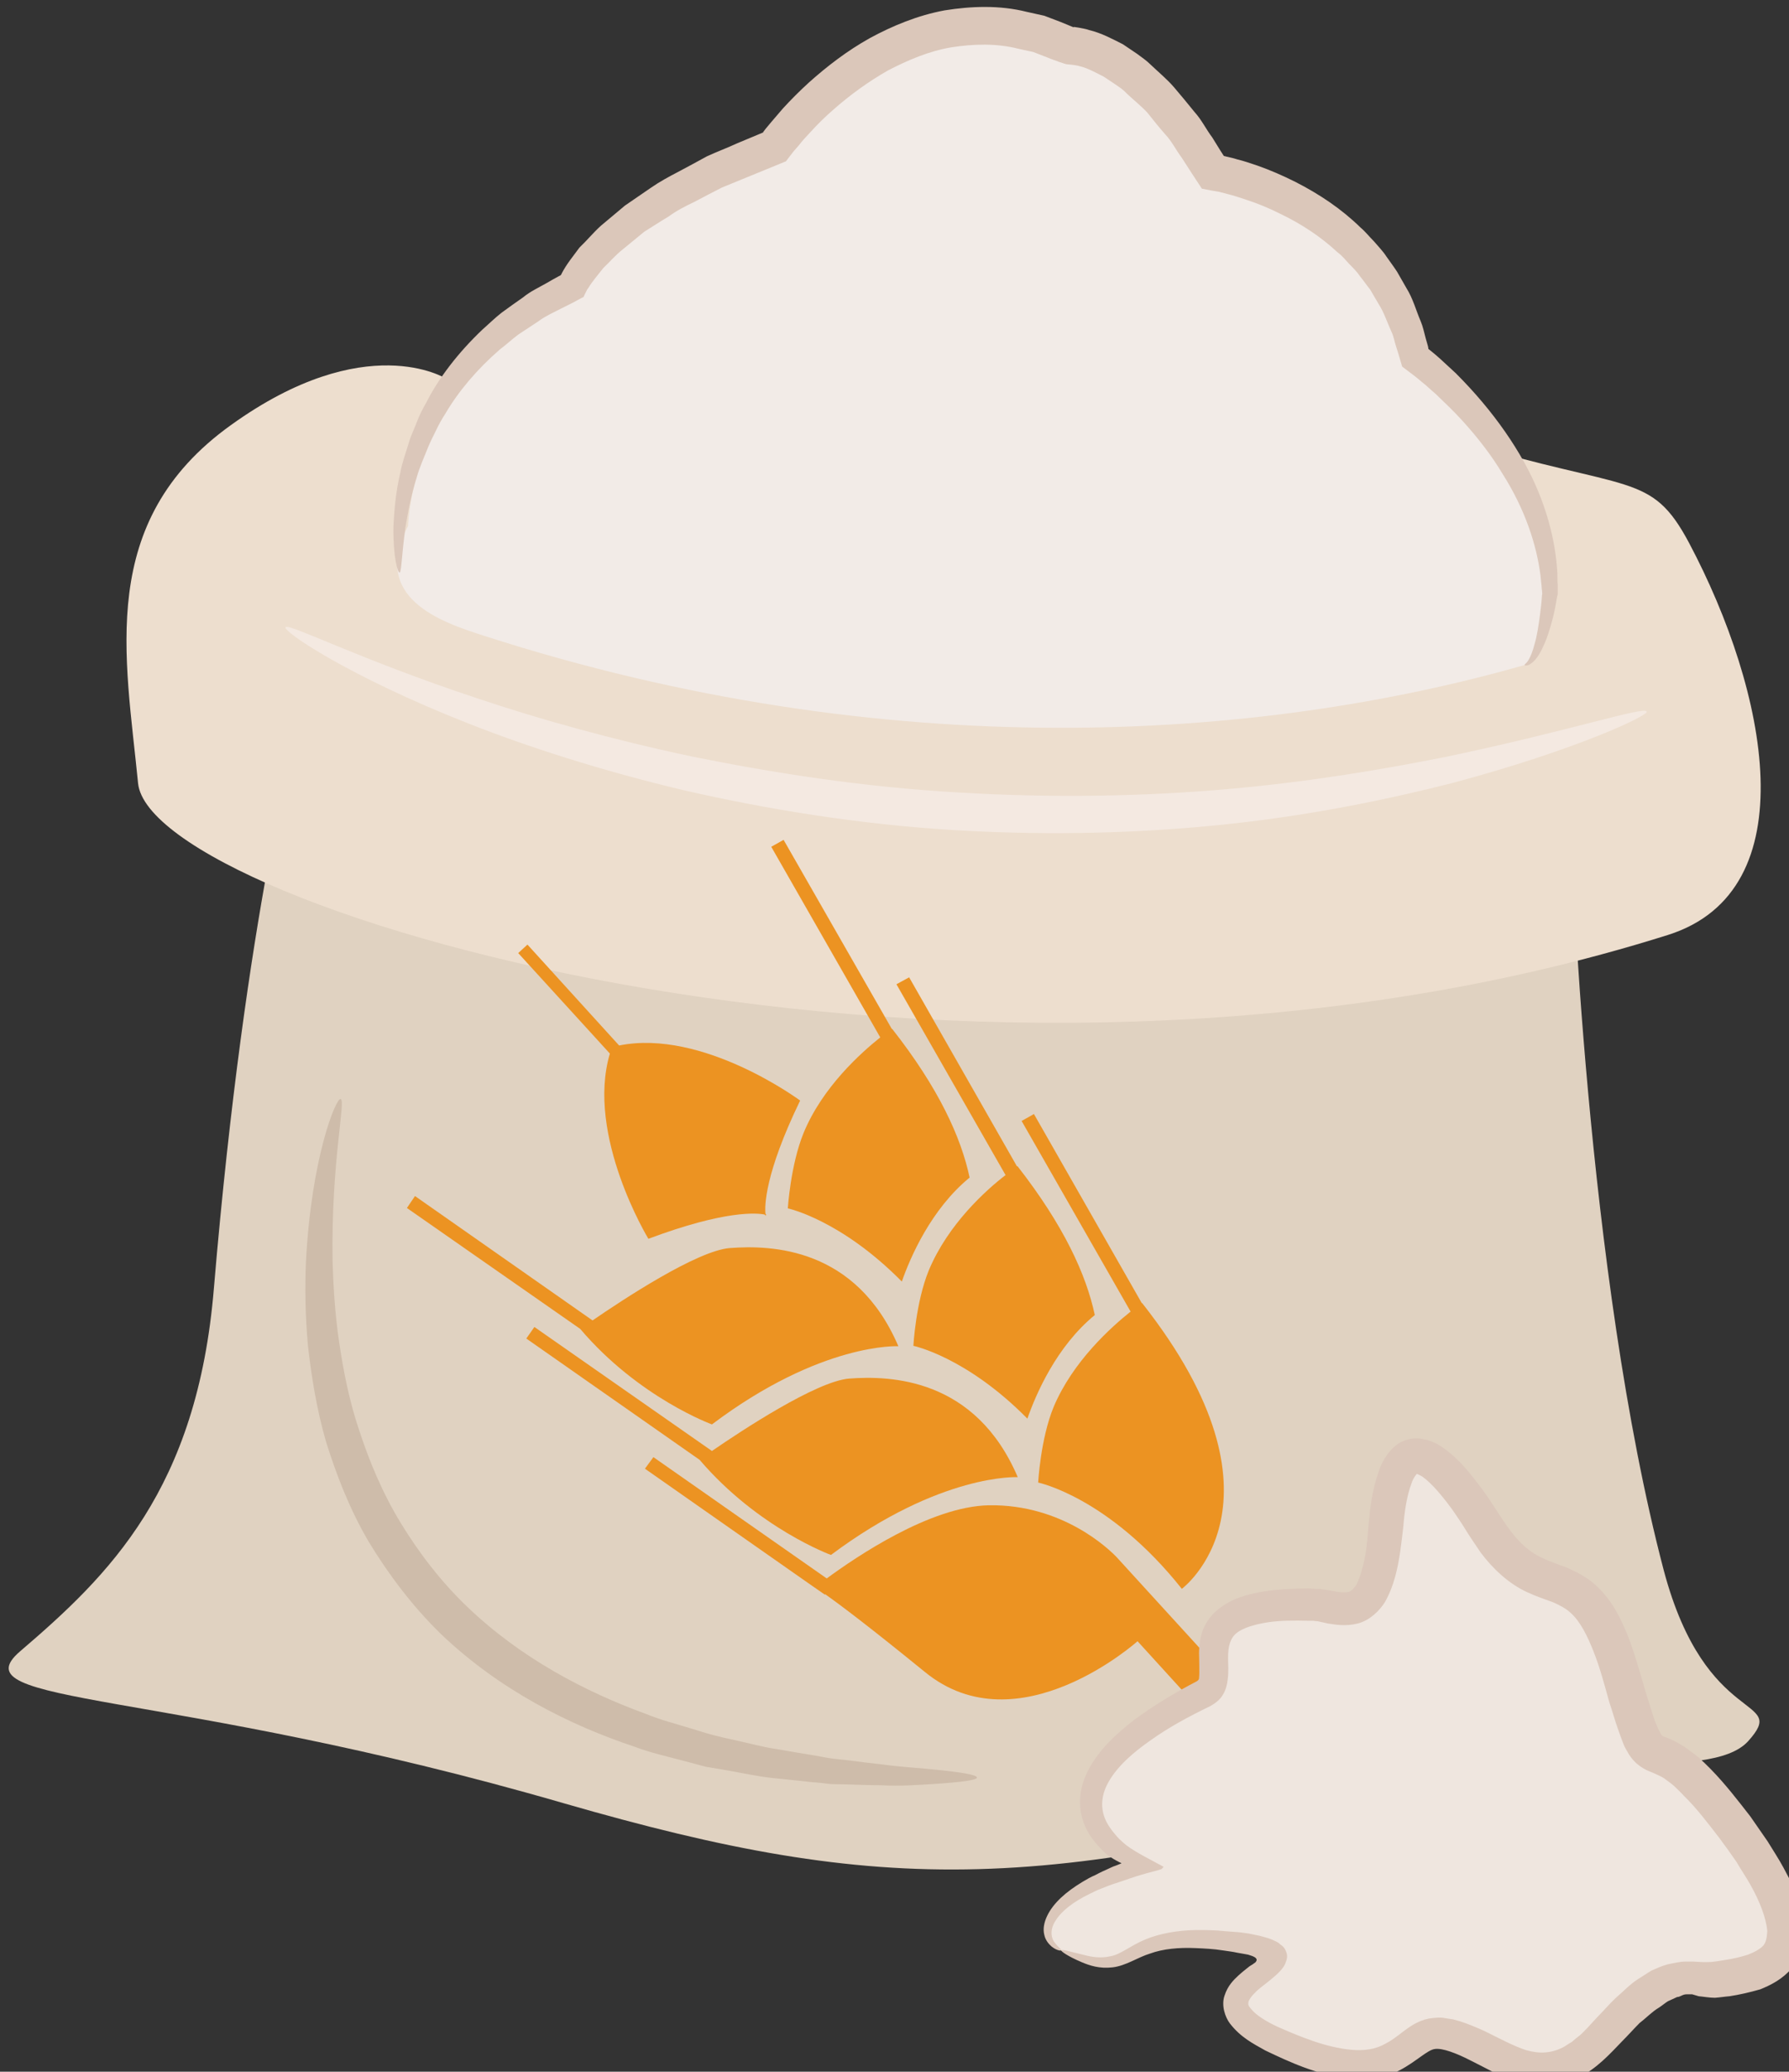
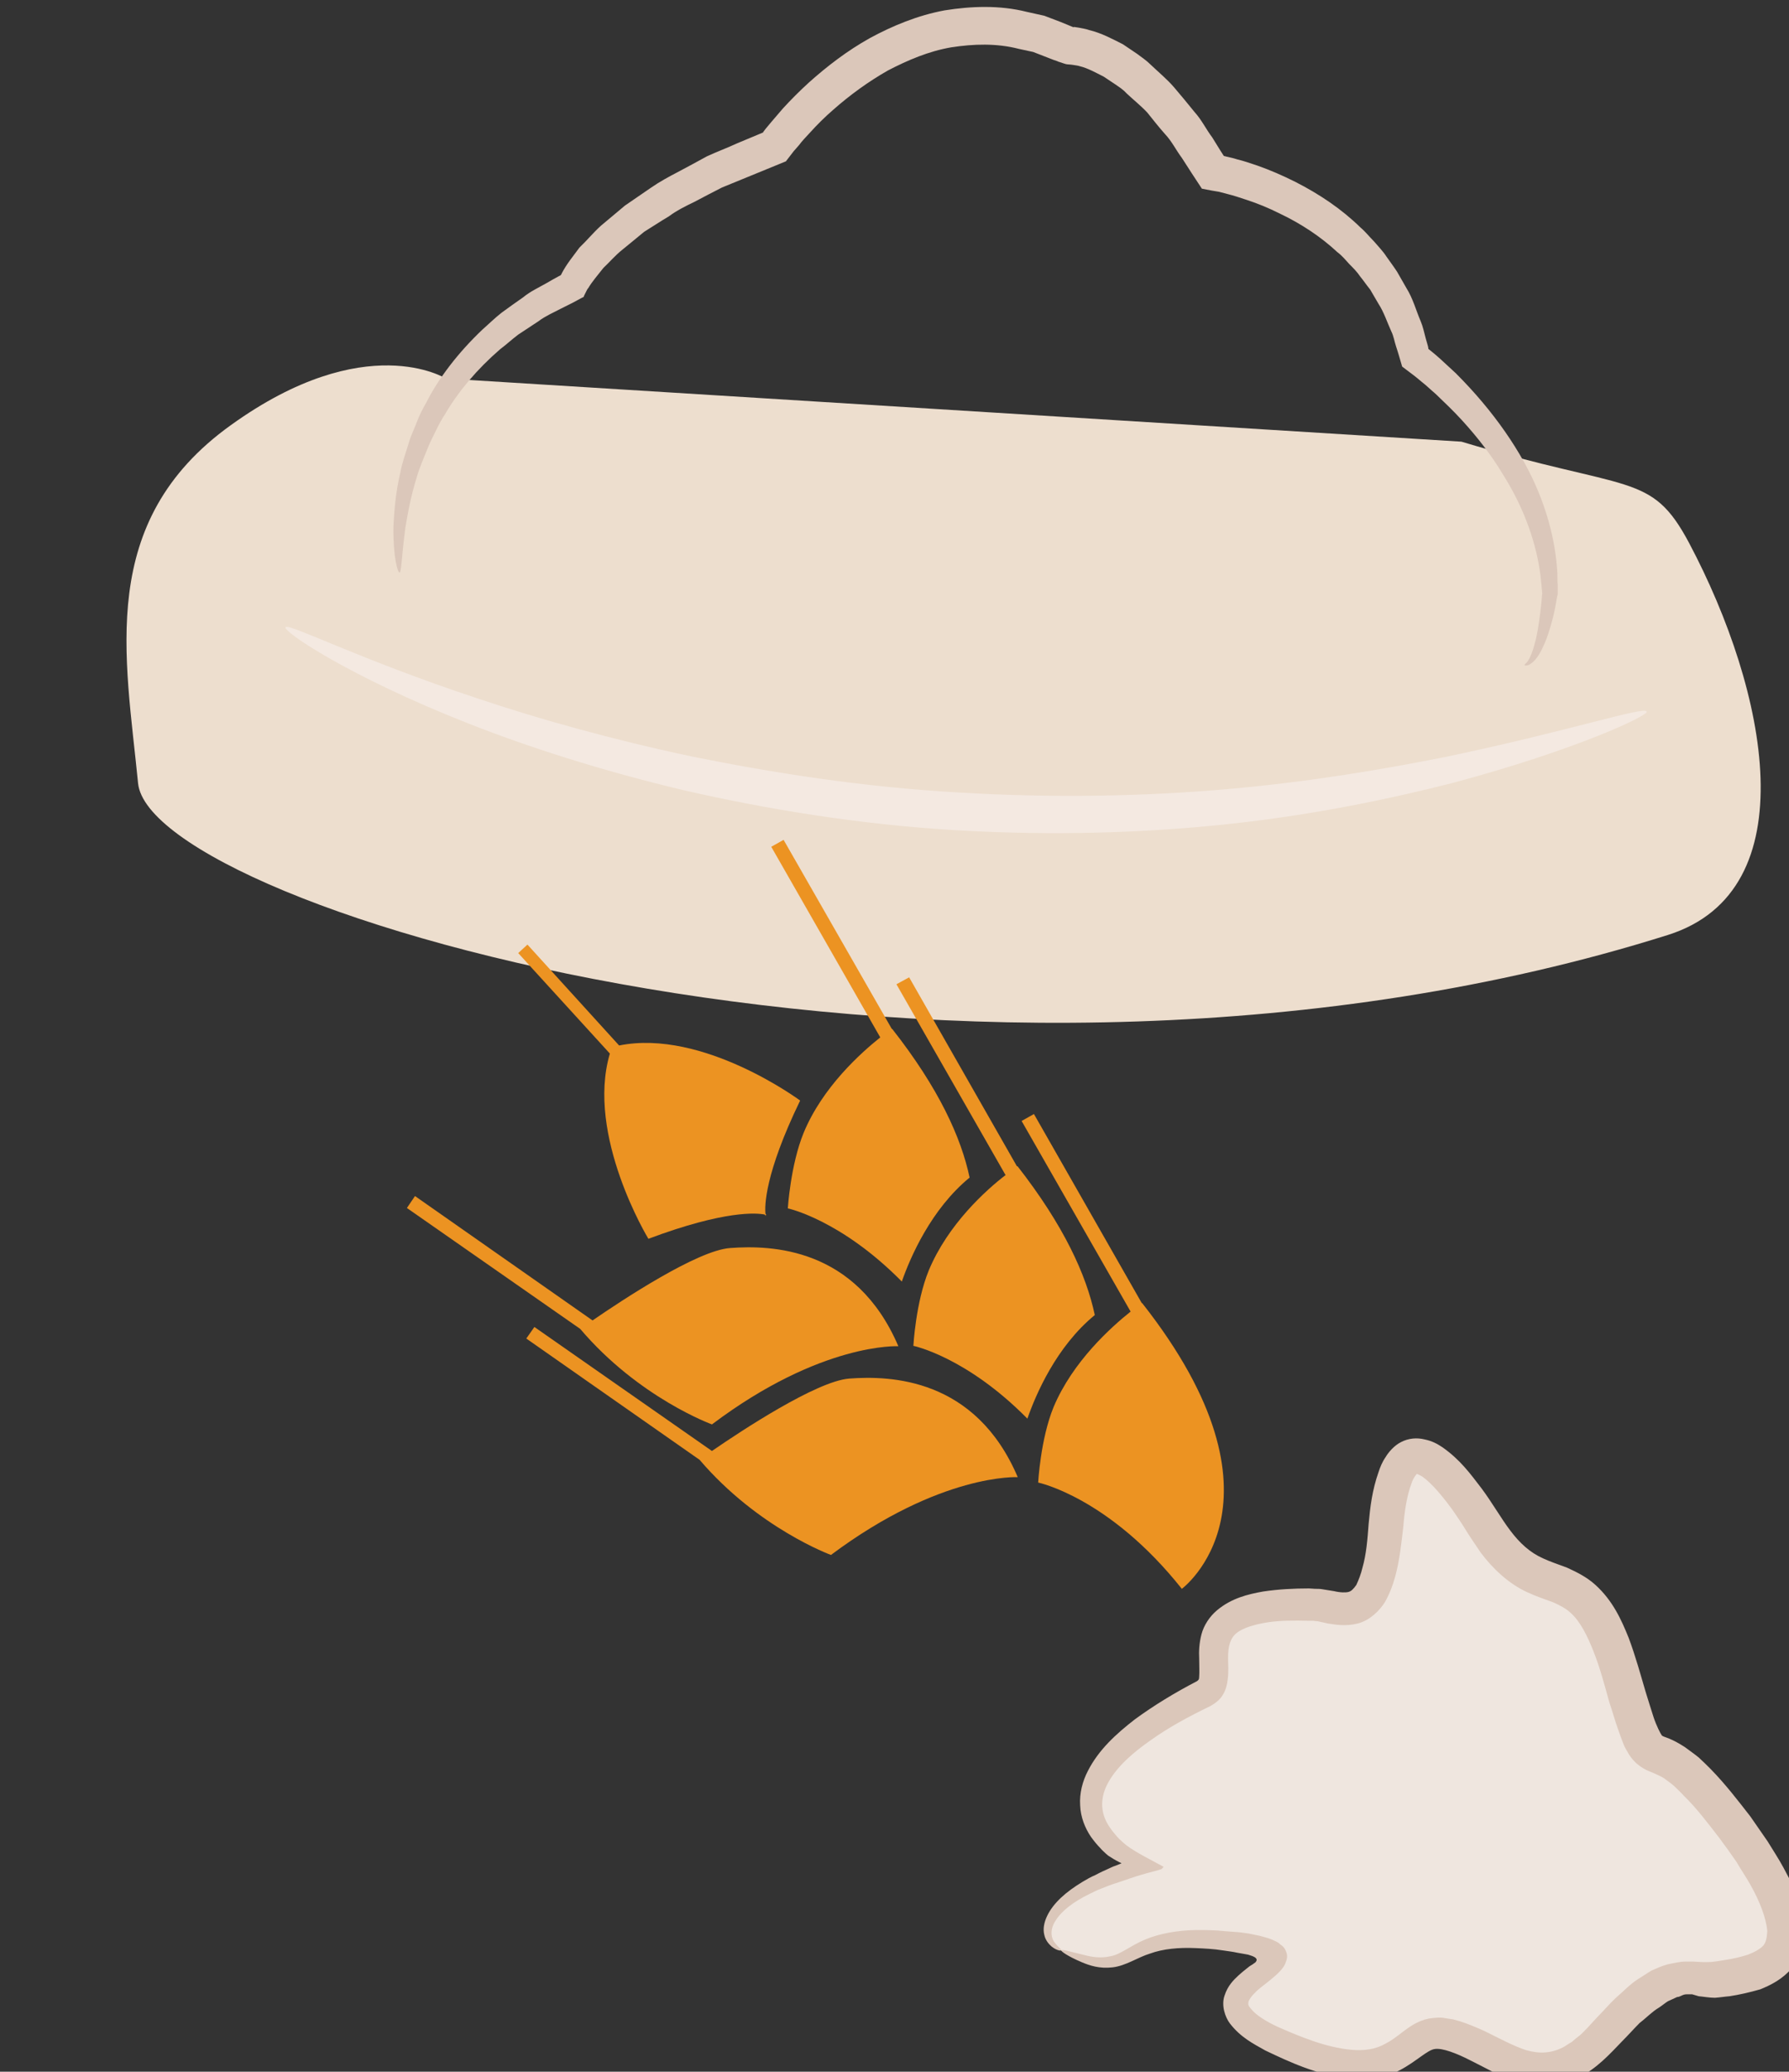
<svg xmlns="http://www.w3.org/2000/svg" xmlns:ns1="http://www.inkscape.org/namespaces/inkscape" xmlns:ns2="http://sodipodi.sourceforge.net/DTD/sodipodi-0.dtd" width="1233.22mm" height="1428.362mm" viewBox="0 0 1233.22 1428.361" version="1.1" id="svg8" ns1:version="0.92.4 (5da689c313, 2019-01-14)" ns2:docname="Krupice žitná jemná.svg">
  <rect x="0" y="0" width="1233.22" height="1428.361" fill="#333333" stroke="none" />
  <defs id="defs2">
    <style type="text/css" id="style2">
   
    .fil1 {fill:#FEFEFE}
    .fil4 {fill:#727271}
    .fil0 {fill:#7D877C}
    .fil5 {fill:#EDAF4B;fill-rule:nonzero}
    .fil2 {fill:#ADDDF6;}
    .fil3 {fill:#73B5C0}
   
  </style>
    <style type="text/css" id="style2-2">
   
    .fil2 {fill:#EABD81;fill-rule:nonzero}
    .fil0 {fill:#EDAF4B;fill-rule:nonzero}
    .fil1 {fill:#FFD085;fill-rule:nonzero}
   
  </style>
    <style type="text/css" id="style2-8">
   
    .fil7 {fill:#B57C43;fill-rule:nonzero}
    .fil6 {fill:#D6A68E;fill-rule:nonzero}
    .fil2 {fill:#E5B69C;fill-rule:nonzero}
    .fil3 {fill:#EAD0B7;fill-rule:nonzero}
    .fil1 {fill:#EEC2A5;fill-rule:nonzero}
    .fil4 {fill:#F4CAB3;fill-rule:nonzero}
    .fil0 {fill:#F7DFC3;fill-rule:nonzero}
    .fil5 {fill:#FCEAD9;fill-rule:nonzero}
    .fil8 {fill:white;fill-rule:nonzero}
   
  </style>
    <style type="text/css" id="style2-6">
   
    .fil2 {fill:#6A1B13;fill-rule:nonzero}
    .fil0 {fill:#E6E6E6;fill-rule:nonzero}
    .fil1 {fill:#EFB59E;fill-rule:nonzero}
   
  </style>
    <style type="text/css" id="style2-7">
   
    .fil10 {fill:#86BE57}
    .fil8 {fill:#EDAF4B}
    .fil6 {fill:#CEBCAA;fill-rule:nonzero}
    .fil1 {fill:#E0D2C1;fill-rule:nonzero}
    .fil7 {fill:#E2C758;fill-rule:nonzero}
    .fil4 {fill:#E2C759;fill-rule:nonzero}
    .fil9 {fill:#EDAF4B;fill-rule:nonzero}
    .fil2 {fill:#EDDECE;fill-rule:nonzero}
    .fil5 {fill:#F4E9E1;fill-rule:nonzero}
    .fil3 {fill:#F9E17A;fill-rule:nonzero}
    .fil0 {fill:white;fill-rule:nonzero}
   
  </style>
    <style type="text/css" id="style2-63">
   
    .fil6 {fill:#CCAF9F;fill-rule:nonzero}
    .fil5 {fill:#CEBCAA;fill-rule:nonzero}
    .fil8 {fill:#D6C4B2;fill-rule:nonzero}
    .fil3 {fill:#DBC7BA;fill-rule:nonzero}
    .fil0 {fill:#E0D2C1;fill-rule:nonzero}
    .fil7 {fill:#EDAF4B;fill-rule:nonzero}
    .fil1 {fill:#EDDECE;fill-rule:nonzero}
    .fil4 {fill:#F4E9E1;fill-rule:nonzero}
    .fil2 {fill:#F4ECE6;fill-rule:nonzero}
   
  </style>
    <style type="text/css" id="style2-1">
    .fil1 {fill:#E8C882;fill-rule:nonzero}
    .fil2 {fill:#EACA81;fill-rule:nonzero}
    .fil0 {fill:#FCE097;fill-rule:nonzero}
   </style>
    <style type="text/css" id="style2-8-0">
    .str0 {stroke:white;stroke-width:70.56}
    .fil3 {fill:#30561A;fill-rule:nonzero}
    .fil4 {fill:#3C6626;fill-rule:nonzero}
    .fil2 {fill:#4E7A34;fill-rule:nonzero}
    .fil1 {fill:#72915D;fill-rule:nonzero}
    .fil7 {fill:#CE9E63;fill-rule:nonzero}
    .fil6 {fill:#D89E52;fill-rule:nonzero}
    .fil5 {fill:#D8B280;fill-rule:nonzero}
    .fil0 {fill:white;fill-rule:nonzero}
   </style>
    <style type="text/css" id="style2-9">
    .fil2 {fill:#97AF68;fill-rule:nonzero}
    .fil0 {fill:#CDDBAB;fill-rule:nonzero}
    .fil3 {fill:#E6D6C4;fill-rule:nonzero}
    .fil1 {fill:#F9EFE1;fill-rule:nonzero}
    .fil4 {fill:white;fill-rule:nonzero}
   </style>
    <style type="text/css" id="style2-4">
    .fil0 {fill:#42051E;fill-rule:nonzero}
    .fil2 {fill:#8E2354;fill-rule:nonzero}
    .fil1 {fill:#D2E094;fill-rule:nonzero}
   </style>
    <style type="text/css" id="style2-5">
    .fil3 {fill:#616D1F;fill-rule:nonzero}
    .fil2 {fill:#889338;fill-rule:nonzero}
    .fil1 {fill:#D1B38F;fill-rule:nonzero}
    .fil4 {fill:#DDC9AF;fill-rule:nonzero}
    .fil0 {fill:#F4E9D9;fill-rule:nonzero}
    .fil5 {fill:#FFFCF9;fill-rule:nonzero}
   </style>
    <style type="text/css" id="style2-81">
    .fil1 {fill:#628C2C;fill-rule:nonzero}
    .fil0 {fill:#E5DDBD;fill-rule:nonzero}
   </style>
    <style type="text/css" id="style2-82">
    .fil2 {fill:#628C2C;fill-rule:nonzero}
    .fil0 {fill:#C62645;fill-rule:nonzero}
    .fil1 {fill:#F4D4DC;fill-rule:nonzero}
   </style>
    <style type="text/css" id="style2-0">
    .fil4 {fill:#89892E;fill-rule:nonzero}
    .fil1 {fill:#A3A549;fill-rule:nonzero}
    .fil5 {fill:#D0D354;fill-rule:nonzero}
    .fil0 {fill:#D6C2A1;fill-rule:nonzero}
    .fil6 {fill:#DADD5E;fill-rule:nonzero}
    .fil3 {fill:#E2CFB0;fill-rule:nonzero}
    .fil7 {fill:#E6D6BE;fill-rule:nonzero}
    .fil2 {fill:#F3E7D1;fill-rule:nonzero}
   </style>
    <style type="text/css" id="style2-7-4">
    .fil2 {fill:#C68148}
    .fil1 {fill:#890A0A;fill-rule:nonzero}
    .fil4 {fill:#961212;fill-rule:nonzero}
    .fil0 {fill:#A30D0D;fill-rule:nonzero}
    .fil3 {fill:#AF1B1B;fill-rule:nonzero}
    .fil6 {fill:#B72020;fill-rule:nonzero}
    .fil5 {fill:#D14242;fill-rule:nonzero}
   </style>
    <style type="text/css" id="style2-72">
    .fil1 {fill:black;fill-rule:nonzero}
    .fil6 {fill:#225B0A;fill-rule:nonzero}
    .fil4 {fill:#662E12;fill-rule:nonzero}
    .fil5 {fill:#8F1323;fill-rule:nonzero}
    .fil0 {fill:#961616;fill-rule:nonzero}
    .fil7 {fill:#B01515;fill-rule:nonzero}
    .fil3 {fill:#F7F7F7;fill-rule:nonzero}
    .fil2 {fill:white;fill-rule:nonzero}
   </style>
    <style type="text/css" id="style2-723">
    .fil0 {fill:black;fill-rule:nonzero}
    .fil3 {fill:#398942;fill-rule:nonzero}
    .fil6 {fill:#45AF51;fill-rule:nonzero}
    .fil5 {fill:#DBBF03;fill-rule:nonzero}
    .fil8 {fill:#ECC500;fill-rule:nonzero}
    .fil4 {fill:#EDCE30;fill-rule:nonzero}
    .fil2 {fill:#F7F7F7;fill-rule:nonzero}
    .fil7 {fill:#FFD628;fill-rule:nonzero}
    .fil1 {fill:white;fill-rule:nonzero}
   </style>
    <style type="text/css" id="style2-95">
    .fil0 {fill:#5AB216;fill-rule:nonzero}
    .fil5 {fill:#AAA494;fill-rule:nonzero}
    .fil7 {fill:#BFB7A5;fill-rule:nonzero}
    .fil4 {fill:#D8D8D8;fill-rule:nonzero}
    .fil1 {fill:#E51A1A;fill-rule:nonzero}
    .fil6 {fill:#E5E1DA;fill-rule:nonzero}
    .fil3 {fill:#E6E6E6;fill-rule:nonzero}
    .fil2 {fill:#F4F2F2;fill-rule:nonzero}
    .fil8 {fill:white;fill-rule:nonzero}
   </style>
    <style type="text/css" id="style2-6-9">
    .fil3 {fill:black;fill-rule:nonzero}
    .fil10 {fill:#99816B;fill-rule:nonzero}
    .fil11 {fill:#AF987E;fill-rule:nonzero}
    .fil6 {fill:#B7A18A;fill-rule:nonzero}
    .fil1 {fill:#BA855A;fill-rule:nonzero}
    .fil7 {fill:#CCBAA3;fill-rule:nonzero}
    .fil9 {fill:#D3C2B2;fill-rule:nonzero}
    .fil0 {fill:#DDC8B1;fill-rule:nonzero}
    .fil8 {fill:#E0CFB8;fill-rule:nonzero}
    .fil4 {fill:#E5D6C6;fill-rule:nonzero}
    .fil5 {fill:#EFE5DC;fill-rule:nonzero}
    .fil2 {fill:white;fill-rule:nonzero}
   </style>
    <style type="text/css" id="style2-46">
    .fil0 {fill:#FEFEFE}
    .fil7 {fill:#5B63AA}
    .fil2 {fill:#331972;fill-rule:nonzero}
    .fil1 {fill:#45AF51;fill-rule:nonzero}
    .fil4 {fill:#5037A0;fill-rule:nonzero}
    .fil3 {fill:#662E12;fill-rule:nonzero}
    .fil5 {fill:#ADDDF6;}
    .fil6 {fill:#40A4B1;}
   </style>
    <style type="text/css" id="style2-97">
    .fil1 {fill:black;fill-rule:nonzero}
    .fil6 {fill:#225B0A;fill-rule:nonzero}
    .fil4 {fill:#662E12;fill-rule:nonzero}
    .fil5 {fill:#8F1323;fill-rule:nonzero}
    .fil0 {fill:#961616;fill-rule:nonzero}
    .fil7 {fill:#B01515;fill-rule:nonzero}
    .fil3 {fill:#F7F7F7;fill-rule:nonzero}
    .fil2 {fill:white;fill-rule:nonzero}
   </style>
    <style type="text/css" id="style2-02">
    .fil5 {fill:#0D0D1F}
    .fil3 {fill:#97E053}
    .fil2 {fill:#E5EDC7}
    .fil4 {fill:#FAFAF5}
    .fil0 {fill:white}
    .fil1 {fill:#467691;fill-rule:nonzero}
   </style>
    <style type="text/css" id="style2-93">
    .fil1 {fill:#E8C882;fill-rule:nonzero}
    .fil2 {fill:#EACA81;fill-rule:nonzero}
    .fil0 {fill:#FCE097;fill-rule:nonzero}
   </style>
    <style type="text/css" id="style2-8-9">
    .str0 {stroke:white;stroke-width:70.56}
    .fil3 {fill:#30561A;fill-rule:nonzero}
    .fil4 {fill:#3C6626;fill-rule:nonzero}
    .fil2 {fill:#4E7A34;fill-rule:nonzero}
    .fil1 {fill:#72915D;fill-rule:nonzero}
    .fil7 {fill:#CE9E63;fill-rule:nonzero}
    .fil6 {fill:#D89E52;fill-rule:nonzero}
    .fil5 {fill:#D8B280;fill-rule:nonzero}
    .fil0 {fill:white;fill-rule:nonzero}
   </style>
    <style type="text/css" id="style2-2-5">
    .fil1 {fill:#354F19;fill-rule:nonzero}
    .fil3 {fill:#406022;fill-rule:nonzero}
    .fil4 {fill:#567C35;fill-rule:nonzero}
    .fil0 {fill:#628E38;fill-rule:nonzero}
    .fil2 {fill:#78A549;fill-rule:nonzero}
    .fil5 {fill:#88AC65;fill-rule:nonzero}
    .fil6 {fill:#95BF64;fill-rule:nonzero}
   </style>
    <style type="text/css" id="style2-69">
    .fil6 {fill:#CCAF9F;fill-rule:nonzero}
    .fil5 {fill:#CEBCAA;fill-rule:nonzero}
    .fil8 {fill:#D6C4B2;fill-rule:nonzero}
    .fil3 {fill:#DBC7BA;fill-rule:nonzero}
    .fil0 {fill:#E0D2C1;fill-rule:nonzero}
    .fil7 {fill:#EDAF4B;fill-rule:nonzero}
    .fil1 {fill:#EDDECE;fill-rule:nonzero}
    .fil4 {fill:#F4E9E1;fill-rule:nonzero}
    .fil2 {fill:#F4ECE6;fill-rule:nonzero}
   </style>
    <style type="text/css" id="style2-90">
   
    .fil1 {fill:#FEFEFE}
    .fil4 {fill:#727271}
    .fil0 {fill:#7D877C}
    .fil5 {fill:#EDAF4B;fill-rule:nonzero}
    .fil2 {fill:#ADDDF6;}
    .fil3 {fill:#73B5C0}
   
  </style>
    <style type="text/css" id="style2-85">
    .fil1 {fill:#E8C882;fill-rule:nonzero}
    .fil2 {fill:#EACA81;fill-rule:nonzero}
    .fil0 {fill:#FCE097;fill-rule:nonzero}
   </style>
    <style type="text/css" id="style2-8-4">
    .str0 {stroke:white;stroke-width:70.56}
    .fil3 {fill:#30561A;fill-rule:nonzero}
    .fil4 {fill:#3C6626;fill-rule:nonzero}
    .fil2 {fill:#4E7A34;fill-rule:nonzero}
    .fil1 {fill:#72915D;fill-rule:nonzero}
    .fil7 {fill:#CE9E63;fill-rule:nonzero}
    .fil6 {fill:#D89E52;fill-rule:nonzero}
    .fil5 {fill:#D8B280;fill-rule:nonzero}
    .fil0 {fill:white;fill-rule:nonzero}
   </style>
    <style type="text/css" id="style2-9-7">
    .fil2 {fill:#97AF68;fill-rule:nonzero}
    .fil0 {fill:#CDDBAB;fill-rule:nonzero}
    .fil3 {fill:#E6D6C4;fill-rule:nonzero}
    .fil1 {fill:#F9EFE1;fill-rule:nonzero}
    .fil4 {fill:white;fill-rule:nonzero}
   </style>
    <style type="text/css" id="style2-4-5">
    .fil0 {fill:#42051E;fill-rule:nonzero}
    .fil2 {fill:#8E2354;fill-rule:nonzero}
    .fil1 {fill:#D2E094;fill-rule:nonzero}
   </style>
    <style type="text/css" id="style2-5-7">
    .fil3 {fill:#616D1F;fill-rule:nonzero}
    .fil2 {fill:#889338;fill-rule:nonzero}
    .fil1 {fill:#D1B38F;fill-rule:nonzero}
    .fil4 {fill:#DDC9AF;fill-rule:nonzero}
    .fil0 {fill:#F4E9D9;fill-rule:nonzero}
    .fil5 {fill:#FFFCF9;fill-rule:nonzero}
   </style>
    <style type="text/css" id="style2-81-4">
    .fil1 {fill:#628C2C;fill-rule:nonzero}
    .fil0 {fill:#E5DDBD;fill-rule:nonzero}
   </style>
    <style type="text/css" id="style2-82-3">
    .fil2 {fill:#628C2C;fill-rule:nonzero}
    .fil0 {fill:#C62645;fill-rule:nonzero}
    .fil1 {fill:#F4D4DC;fill-rule:nonzero}
   </style>
    <style type="text/css" id="style2-0-3">
    .fil4 {fill:#89892E;fill-rule:nonzero}
    .fil1 {fill:#A3A549;fill-rule:nonzero}
    .fil5 {fill:#D0D354;fill-rule:nonzero}
    .fil0 {fill:#D6C2A1;fill-rule:nonzero}
    .fil6 {fill:#DADD5E;fill-rule:nonzero}
    .fil3 {fill:#E2CFB0;fill-rule:nonzero}
    .fil7 {fill:#E6D6BE;fill-rule:nonzero}
    .fil2 {fill:#F3E7D1;fill-rule:nonzero}
   </style>
    <style type="text/css" id="style2-7-9">
    .fil2 {fill:#C68148}
    .fil1 {fill:#890A0A;fill-rule:nonzero}
    .fil4 {fill:#961212;fill-rule:nonzero}
    .fil0 {fill:#A30D0D;fill-rule:nonzero}
    .fil3 {fill:#AF1B1B;fill-rule:nonzero}
    .fil6 {fill:#B72020;fill-rule:nonzero}
    .fil5 {fill:#D14242;fill-rule:nonzero}
   </style>
    <style type="text/css" id="style2-72-6">
    .fil1 {fill:black;fill-rule:nonzero}
    .fil6 {fill:#225B0A;fill-rule:nonzero}
    .fil4 {fill:#662E12;fill-rule:nonzero}
    .fil5 {fill:#8F1323;fill-rule:nonzero}
    .fil0 {fill:#961616;fill-rule:nonzero}
    .fil7 {fill:#B01515;fill-rule:nonzero}
    .fil3 {fill:#F7F7F7;fill-rule:nonzero}
    .fil2 {fill:white;fill-rule:nonzero}
   </style>
    <style type="text/css" id="style2-723-8">
    .fil0 {fill:black;fill-rule:nonzero}
    .fil3 {fill:#398942;fill-rule:nonzero}
    .fil6 {fill:#45AF51;fill-rule:nonzero}
    .fil5 {fill:#DBBF03;fill-rule:nonzero}
    .fil8 {fill:#ECC500;fill-rule:nonzero}
    .fil4 {fill:#EDCE30;fill-rule:nonzero}
    .fil2 {fill:#F7F7F7;fill-rule:nonzero}
    .fil7 {fill:#FFD628;fill-rule:nonzero}
    .fil1 {fill:white;fill-rule:nonzero}
   </style>
    <style type="text/css" id="style2-95-7">
    .fil0 {fill:#5AB216;fill-rule:nonzero}
    .fil5 {fill:#AAA494;fill-rule:nonzero}
    .fil7 {fill:#BFB7A5;fill-rule:nonzero}
    .fil4 {fill:#D8D8D8;fill-rule:nonzero}
    .fil1 {fill:#E51A1A;fill-rule:nonzero}
    .fil6 {fill:#E5E1DA;fill-rule:nonzero}
    .fil3 {fill:#E6E6E6;fill-rule:nonzero}
    .fil2 {fill:#F4F2F2;fill-rule:nonzero}
    .fil8 {fill:white;fill-rule:nonzero}
   </style>
    <style type="text/css" id="style2-6-0">
    .fil3 {fill:black;fill-rule:nonzero}
    .fil10 {fill:#99816B;fill-rule:nonzero}
    .fil11 {fill:#AF987E;fill-rule:nonzero}
    .fil6 {fill:#B7A18A;fill-rule:nonzero}
    .fil1 {fill:#BA855A;fill-rule:nonzero}
    .fil7 {fill:#CCBAA3;fill-rule:nonzero}
    .fil9 {fill:#D3C2B2;fill-rule:nonzero}
    .fil0 {fill:#DDC8B1;fill-rule:nonzero}
    .fil8 {fill:#E0CFB8;fill-rule:nonzero}
    .fil4 {fill:#E5D6C6;fill-rule:nonzero}
    .fil5 {fill:#EFE5DC;fill-rule:nonzero}
    .fil2 {fill:white;fill-rule:nonzero}
   </style>
    <style type="text/css" id="style2-46-9">
    .fil0 {fill:#FEFEFE}
    .fil7 {fill:#5B63AA}
    .fil2 {fill:#331972;fill-rule:nonzero}
    .fil1 {fill:#45AF51;fill-rule:nonzero}
    .fil4 {fill:#5037A0;fill-rule:nonzero}
    .fil3 {fill:#662E12;fill-rule:nonzero}
    .fil5 {fill:#ADDDF6;}
    .fil6 {fill:#40A4B1;}
   </style>
    <style type="text/css" id="style2-97-1">
    .fil1 {fill:black;fill-rule:nonzero}
    .fil6 {fill:#225B0A;fill-rule:nonzero}
    .fil4 {fill:#662E12;fill-rule:nonzero}
    .fil5 {fill:#8F1323;fill-rule:nonzero}
    .fil0 {fill:#961616;fill-rule:nonzero}
    .fil7 {fill:#B01515;fill-rule:nonzero}
    .fil3 {fill:#F7F7F7;fill-rule:nonzero}
    .fil2 {fill:white;fill-rule:nonzero}
   </style>
    <style type="text/css" id="style2-02-8">
    .fil5 {fill:#0D0D1F}
    .fil3 {fill:#97E053}
    .fil2 {fill:#E5EDC7}
    .fil4 {fill:#FAFAF5}
    .fil0 {fill:white}
    .fil1 {fill:#467691;fill-rule:nonzero}
   </style>
    <style type="text/css" id="style2-93-9">
    .fil1 {fill:#E8C882;fill-rule:nonzero}
    .fil2 {fill:#EACA81;fill-rule:nonzero}
    .fil0 {fill:#FCE097;fill-rule:nonzero}
   </style>
    <style type="text/css" id="style2-8-9-3">
    .str0 {stroke:white;stroke-width:70.56}
    .fil3 {fill:#30561A;fill-rule:nonzero}
    .fil4 {fill:#3C6626;fill-rule:nonzero}
    .fil2 {fill:#4E7A34;fill-rule:nonzero}
    .fil1 {fill:#72915D;fill-rule:nonzero}
    .fil7 {fill:#CE9E63;fill-rule:nonzero}
    .fil6 {fill:#D89E52;fill-rule:nonzero}
    .fil5 {fill:#D8B280;fill-rule:nonzero}
    .fil0 {fill:white;fill-rule:nonzero}
   </style>
    <style type="text/css" id="style2-2-0">
    .fil1 {fill:#354F19;fill-rule:nonzero}
    .fil3 {fill:#406022;fill-rule:nonzero}
    .fil4 {fill:#567C35;fill-rule:nonzero}
    .fil0 {fill:#628E38;fill-rule:nonzero}
    .fil2 {fill:#78A549;fill-rule:nonzero}
    .fil5 {fill:#88AC65;fill-rule:nonzero}
    .fil6 {fill:#95BF64;fill-rule:nonzero}
   </style>
    <style type="text/css" id="style2-69-3">
    .fil6 {fill:#CCAF9F;fill-rule:nonzero}
    .fil5 {fill:#CEBCAA;fill-rule:nonzero}
    .fil8 {fill:#D6C4B2;fill-rule:nonzero}
    .fil3 {fill:#DBC7BA;fill-rule:nonzero}
    .fil0 {fill:#E0D2C1;fill-rule:nonzero}
    .fil7 {fill:#EDAF4B;fill-rule:nonzero}
    .fil1 {fill:#EDDECE;fill-rule:nonzero}
    .fil4 {fill:#F4E9E1;fill-rule:nonzero}
    .fil2 {fill:#F4ECE6;fill-rule:nonzero}
   </style>
    <style type="text/css" id="style2-3">
   
    .fil1 {fill:#EDAF4B}
    .fil2 {fill:#5FB2A2;fill-rule:nonzero}
    .fil3 {fill:#96E0D2;fill-rule:nonzero}
    .fil0 {fill:#EDAF4B;fill-rule:nonzero}
    .fil4 {fill:#EFD2A8;fill-rule:nonzero}
    .fil5 {fill:#F4B35D;fill-rule:nonzero}
   
  </style>
    <style type="text/css" id="style2-70">
   
    .fil6 {fill:#CCAF9F;fill-rule:nonzero}
    .fil5 {fill:#CEBCAA;fill-rule:nonzero}
    .fil8 {fill:#D6C4B2;fill-rule:nonzero}
    .fil3 {fill:#DBC7BA;fill-rule:nonzero}
    .fil0 {fill:#E0D2C1;fill-rule:nonzero}
    .fil7 {fill:#EDAF4B;fill-rule:nonzero}
    .fil1 {fill:#EDDECE;fill-rule:nonzero}
    .fil4 {fill:#F4E9E1;fill-rule:nonzero}
    .fil2 {fill:#F4ECE6;fill-rule:nonzero}
   
  </style>
    <style type="text/css" id="style2-62">
   
    .fil9 {fill:#EDAF4B}
    .fil5 {fill:#CEBCAA;fill-rule:nonzero}
    .fil7 {fill:#D6C4B2;fill-rule:nonzero}
    .fil3 {fill:#DBC7BA;fill-rule:nonzero}
    .fil0 {fill:#E0D2C1;fill-rule:nonzero}
    .fil8 {fill:#EDAF4B;fill-rule:nonzero}
    .fil1 {fill:#EDDECE;fill-rule:nonzero}
    .fil6 {fill:#EFE6DF;fill-rule:nonzero}
    .fil2 {fill:#F2EBE7;fill-rule:nonzero}
    .fil4 {fill:#F4E9E1;fill-rule:nonzero}
   
  </style>
    <style type="text/css" id="style2-35">
   
    .fil7 {fill:#B57C43;fill-rule:nonzero}
    .fil6 {fill:#CEBCAA;fill-rule:nonzero}
    .fil2 {fill:#D3BDAE;fill-rule:nonzero}
    .fil0 {fill:#E0D2C1;fill-rule:nonzero}
    .fil5 {fill:#E8C7B5;fill-rule:nonzero}
    .fil3 {fill:#E8D7CD;fill-rule:nonzero}
    .fil1 {fill:#EDDECE;fill-rule:nonzero}
    .fil9 {fill:#F4E4DC;fill-rule:nonzero}
    .fil4 {fill:#F4E9E1;fill-rule:nonzero}
    .fil8 {fill:white;fill-rule:nonzero}
   
  </style>
    <style type="text/css" id="style2-73">
   
    .fil10 {fill:#86BE57}
    .fil8 {fill:#EDAF4B}
    .fil6 {fill:#CEBCAA;fill-rule:nonzero}
    .fil1 {fill:#E0D2C1;fill-rule:nonzero}
    .fil7 {fill:#E2C758;fill-rule:nonzero}
    .fil4 {fill:#E2C759;fill-rule:nonzero}
    .fil9 {fill:#EDAF4B;fill-rule:nonzero}
    .fil2 {fill:#EDDECE;fill-rule:nonzero}
    .fil5 {fill:#F4E9E1;fill-rule:nonzero}
    .fil3 {fill:#F9E17A;fill-rule:nonzero}
    .fil0 {fill:white;fill-rule:nonzero}
   
  </style>
    <style type="text/css" id="style2-823">
   
    .fil6 {fill:#EC9322}
    .fil5 {fill:#CEBCAA;fill-rule:nonzero}
    .fil8 {fill:#D6C4B2;fill-rule:nonzero}
    .fil3 {fill:#DBC7BA;fill-rule:nonzero}
    .fil0 {fill:#E0D2C1;fill-rule:nonzero}
    .fil1 {fill:#EDDECE;fill-rule:nonzero}
    .fil7 {fill:#EFE6DF;fill-rule:nonzero}
    .fil2 {fill:#F2EBE7;fill-rule:nonzero}
    .fil4 {fill:#F4E9E1;fill-rule:nonzero}
   
  </style>
  </defs>
  <ns2:namedview id="base" pagecolor="#ffffff" bordercolor="#666666" borderopacity="1.0" ns1:pageopacity="0.0" ns1:pageshadow="2" ns1:zoom="0.098763424" ns1:cx="2330.4951" ns1:cy="2699.266" ns1:document-units="mm" ns1:current-layer="Vrstva_x0020_1-4" showgrid="false" ns1:window-width="1920" ns1:window-height="1001" ns1:window-x="-9" ns1:window-y="-9" ns1:window-maximized="1" />
  <g ns1:label="Vrstva 1" ns1:groupmode="layer" id="layer1" transform="translate(771.268,157.017)">
    <g transform="matrix(0.265,0,0,0.265,-3890.514,-3788.686)" id="Vrstva_x0020_1-1">
      <g transform="translate(4404.631,1209.687)" id="Vrstva_x0020_1">
        <g transform="translate(-479.982,40.378)" id="Vrstva_x0020_1-6">
          <g transform="translate(-118.163,-673.14)" id="Vrstva_x0020_1-0">
            <g ns1:label="Vrstva 1" ns1:groupmode="layer" transform="matrix(3.659,0,0,3.659,16167.354,16239.224)" id="layer1-3">
              <g ns1:label="Vrstva 1" ns1:groupmode="layer" transform="matrix(0.265,0,0,0.265,515.71,289.41)" id="layer1-1">
 
 
 
</g>
            </g>
            <g ns1:label="Vrstva 1" ns1:groupmode="layer" transform="matrix(4.248,0,0,4.248,4669.72,16149.72)" id="layer1-12">
              <g ns1:label="Vrstva 1" ns1:groupmode="layer" transform="matrix(0.265,0,0,0.265,515.71,289.41)" id="layer1-1-1">
                <g transform="matrix(0.89,0,0,0.89,-6047.527,-14590.53)" id="Vrstva_x0020_1-62">
                  <g id="_966206680">
                    <g transform="translate(-2630.838,-395.981)" id="Vrstva_x0020_1-3">
                      <g transform="translate(2906.987,213.156)" id="Vrstva_x0020_1-4">
-                         <path d="m 11700,14509 c 0,0 37,1128 240,1901 110,416 328,324 219,445 -100,109 -501,17 -733,85 -1083,317 -1510,316 -2341,76 -1038,-301 -1579,-252 -1412,-395 230,-197 460,-419 503,-944 83,-985 219,-1458 219,-1458 z" style="fill:#e0d2c1;fill-rule:nonzero" id="path7" class="fil0" ns1:connector-curvature="0" />
                        <path d="m 8778,13316 c 0,0 -208,-131 -558,121 -350,251 -273,602 -241,930 33,328 2167,963 3972,394 364,-115 259,-633 55,-1018 -99,-186 -153,-131 -591,-263 z" style="fill:#eddece;fill-rule:nonzero" id="path9" class="fil1" ns1:connector-curvature="0" />
-                         <path d="m 8680,13699 c 0,0 11,-415 426,-623 0,0 77,-197 526,-361 0,0 328,-471 765,-263 0,0 176,-11 372,328 0,0 438,66 526,482 0,0 350,251 350,612 0,0 -18,173 -66,186 -689,197 -1652,263 -2702,-76 -113,-36 -296,-99 -197,-285 z" style="fill:#f2ebe7;fill-rule:nonzero" id="path11" class="fil2" ns1:connector-curvature="0" />
                        <path d="m 11579,14060 c -1,-2 5,-4 10,-13 5,-8 11,-22 16,-42 6,-20 10,-46 14,-76 2,-16 4,-32 5,-50 2,-6 -1,-15 -1,-24 -1,-9 -2,-19 -3,-29 -10,-77 -39,-169 -98,-262 -28,-47 -64,-94 -106,-140 -21,-23 -44,-45 -68,-68 -12,-10 -24,-22 -37,-32 -14,-12 -22,-18 -50,-39 -5,-17 -10,-35 -16,-53 -4,-12 -6,-26 -12,-38 -11,-24 -19,-50 -34,-73 -7,-12 -14,-24 -21,-36 -9,-11 -17,-23 -26,-34 -8,-12 -18,-22 -28,-32 -10,-11 -19,-22 -31,-31 -43,-40 -94,-74 -151,-101 -28,-14 -57,-26 -88,-36 -15,-5 -30,-10 -46,-14 -7,-2 -15,-4 -23,-6 l -6,-1 -12,-2 -26,-5 c -17,-26 -35,-53 -52,-80 -15,-20 -26,-43 -43,-61 -16,-18 -31,-37 -47,-57 -17,-18 -36,-33 -54,-50 -9,-10 -19,-16 -29,-23 l -30,-20 c -20,-10 -41,-22 -62,-27 -6,-2 -10,-2 -15,-3 l -7,-1 c -7,-1 -11,0 -19,-3 l -12,-4 c -4,-1 -3,-1 -5,-2 l -9,-3 -18,-7 -36,-14 -37,-8 c -58,-15 -118,-13 -176,-4 -58,10 -112,33 -164,60 -51,29 -99,64 -142,102 -22,19 -42,39 -61,60 -10,11 -20,21 -28,32 l -14,16 -20,26 c -56,23 -112,46 -166,68 -24,12 -48,25 -71,37 -23,11 -47,23 -67,38 -22,13 -43,27 -64,40 -19,16 -38,31 -56,46 -19,15 -34,33 -50,48 -14,18 -29,35 -39,52 -1,1 -1,1 -3,4 l -4,8 -4,8 -1,3 c -2,1 -3,2 -4,2 l -26,14 c -10,5 -20,10 -30,15 -19,10 -40,19 -57,32 -18,12 -35,23 -53,35 -16,12 -31,26 -47,38 -60,52 -108,109 -142,167 -9,14 -17,28 -24,43 -7,14 -14,28 -20,42 -11,28 -23,54 -30,79 -16,51 -24,96 -30,133 -10,74 -10,115 -15,116 -5,0 -17,-41 -16,-119 2,-38 5,-86 18,-141 5,-28 16,-56 25,-87 6,-16 13,-31 19,-47 6,-16 14,-31 23,-47 33,-65 83,-130 146,-190 16,-14 32,-30 50,-44 18,-13 37,-27 56,-40 18,-15 40,-25 61,-37 10,-6 21,-12 32,-18 l 4,-2 v 0 l 1,-1 c 0,0 0,-1 1,-1 0,0 0,-1 -1,0 0,1 2,-2 2,-3 13,-25 30,-45 46,-67 19,-18 36,-39 56,-57 20,-17 41,-34 62,-52 22,-15 44,-30 67,-46 23,-16 47,-29 72,-42 24,-13 49,-26 74,-40 26,-12 53,-22 79,-34 22,-9 45,-19 67,-28 0,0 0,-1 0,-1 l 6,-8 15,-18 c 10,-12 20,-23 30,-35 21,-23 44,-46 67,-67 48,-43 100,-83 159,-116 59,-32 124,-59 194,-72 69,-11 143,-14 214,4 l 45,10 42,16 34,14 c -2,-1 1,0 1,-1 l 13,2 c 9,2 18,3 26,6 33,8 60,23 88,37 l 37,25 c 12,9 24,17 34,27 21,20 44,39 62,60 18,21 36,43 53,64 19,21 30,45 46,66 l 21,34 9,14 v 0 0 l 8,2 c 9,2 18,4 27,7 17,4 34,10 52,16 34,12 66,26 98,42 63,32 121,71 170,119 13,11 23,24 35,36 11,13 23,25 32,39 9,13 19,26 28,40 8,14 16,28 24,42 17,27 25,58 37,86 6,14 9,29 13,44 l 6,21 c 1,5 1,5 1,5 v 2 c 0,0 19,15 32,27 13,12 26,24 39,36 25,25 48,50 69,75 43,51 79,103 108,155 58,104 83,207 87,291 0,10 0,20 1,30 0,5 0,10 0,15 0,2 0,5 0,8 l -2,8 c -3,18 -6,35 -10,51 -8,31 -16,57 -26,77 -9,21 -20,36 -30,43 -5,4 -9,6 -13,6 -3,1 -5,0 -5,-1 z" style="fill:#dbc7ba;fill-rule:nonzero" id="path13" class="fil3" ns1:connector-curvature="0" />
                        <path d="m 11896,14181 c 5,10 -182,99 -503,185 -161,41 -355,82 -574,106 -219,24 -462,32 -716,17 -254,-15 -494,-55 -708,-104 -214,-51 -403,-112 -558,-173 -310,-122 -482,-239 -475,-250 7,-12 188,82 499,185 155,52 342,105 553,150 212,43 447,80 695,94 248,15 486,10 701,-9 215,-19 407,-52 567,-84 320,-67 514,-132 519,-117 z" style="fill:#f4e9e1;fill-rule:nonzero" id="path15" class="fil4" ns1:connector-curvature="0" />
-                         <path d="m 10157,16949 c 0,7 -41,12 -115,17 -37,2 -82,6 -135,3 -26,0 -54,-1 -84,-2 -15,0 -30,-1 -46,-1 -16,-2 -32,-4 -49,-5 -33,-4 -68,-7 -104,-11 -36,-4 -73,-12 -112,-19 -19,-3 -39,-7 -59,-10 -20,-5 -40,-11 -60,-16 -41,-11 -83,-20 -125,-36 -168,-56 -350,-147 -502,-292 -75,-73 -137,-156 -188,-240 -50,-85 -84,-174 -111,-260 -25,-87 -38,-171 -47,-250 -7,-79 -8,-153 -5,-219 14,-269 78,-425 90,-421 14,4 -25,163 -21,421 2,65 6,135 17,210 11,74 26,153 53,232 26,79 60,161 107,238 47,77 104,152 173,218 139,133 305,220 464,278 39,16 79,26 118,38 19,6 38,12 57,17 19,5 37,9 56,13 37,8 72,18 107,23 35,6 69,12 101,17 16,3 31,6 46,8 16,2 31,3 45,5 29,4 57,7 83,10 51,7 96,9 132,13 73,7 114,14 114,21 z" style="fill:#cebcaa;fill-rule:nonzero" id="path17" class="fil5" ns1:connector-curvature="0" />
-                         <path d="m 10188,16242 c -153,3 -346,135 -421,190 l -450,-315 -22,30 441,309 v 0 c 0,0 1,0 3,2 l 23,16 1,-1 c 34,24 108,79 259,202 242,198 552,-80 552,-80 0,0 186,204 214,235 28,30 55,30 84,3 29,-26 3,-67 3,-67 l -355,-389 c -19,-20 -140,-138 -332,-135 z" style="fill:#ec9322" id="path19" class="fil6" ns1:connector-curvature="0" />
                        <path d="m 10273,15244 283,495 v 0 c -50,40 -150,129 -200,248 -34,83 -40,196 -40,196 0,0 184,38 373,276 0,0 304,-225 -103,-742 0,0 0,0 -1,0 l -280,-491 z" style="fill:#ec9322" id="path21" class="fil6" ns1:connector-curvature="0" />
                        <path d="m 10231,15384 h 1 c -51,39 -150,128 -200,248 -34,83 -40,196 -40,196 0,0 137,28 296,189 22,-63 75,-187 175,-269 -22,-104 -80,-232 -201,-387 0,0 0,1 -1,1 l -280,-491 -33,18 z" style="fill:#ec9322" id="path23" class="fil6" ns1:connector-curvature="0" />
                        <path d="m 9437,16124 c 152,178 341,247 341,247 285,-213 485,-202 485,-202 -110,-258 -331,-264 -438,-256 -85,7 -279,135 -356,188 l -461,-322 -21,30 z" style="fill:#ec9322" id="path25" class="fil6" ns1:connector-curvature="0" />
                        <path d="m 9127,15784 c 152,179 342,248 342,248 284,-214 484,-203 484,-203 -110,-257 -330,-263 -437,-255 -85,6 -280,135 -357,188 l -461,-323 -21,31 z" style="fill:#ec9322" id="path27" class="fil6" ns1:connector-curvature="0" />
                        <path d="m 9707,15275 c -34,83 -41,196 -41,196 0,0 137,29 296,190 22,-63 76,-188 176,-270 -22,-104 -80,-232 -201,-386 0,0 -1,0 -1,0 l -281,-491 -32,18 283,495 v 0 c -50,40 -150,129 -199,248 z" style="fill:#ec9322" id="path29" class="fil6" ns1:connector-curvature="0" />
                        <path d="m 9606,15487 3,4 c 0,0 0,-1 -1,-3 2,0 3,1 3,1 l -3,-4 c -2,-19 -3,-102 90,-294 0,0 -252,-187 -470,-143 l -238,-262 -24,22 238,261 c -63,213 100,481 100,481 200,-75 282,-67 302,-63 z" style="fill:#ec9322" id="path31" class="fil6" ns1:connector-curvature="0" />
                        <path d="m 10376,17398 c -69,-31 -55,-143 208,-219 0,0 -383,-175 164,-449 82,-41 -104,-242 284,-230 68,2 164,77 186,-197 22,-273 120,-229 263,0 142,230 251,33 350,383 98,351 44,55 295,394 252,339 87,379 -54,394 -79,9 -121,-44 -285,142 -164,186 -273,33 -405,0 -131,-32 -98,175 -437,22 -340,-153 207,-219 -121,-262 -328,-44 -230,120 -448,22 z" style="fill:#efe6df;fill-rule:nonzero" id="path33" class="fil7" ns1:connector-curvature="0" />
                        <path d="m 10376,17398 c 1,-4 22,3 60,12 19,5 43,9 68,3 25,-4 51,-27 89,-43 38,-16 84,-24 132,-25 25,0 50,0 76,3 13,1 26,2 39,3 8,1 12,2 22,3 10,2 20,4 29,6 10,3 20,5 30,9 8,4 18,7 23,13 8,5 13,11 16,20 4,9 2,19 -1,26 -7,29 -70,66 -80,80 -10,9 -16,19 -17,24 -1,6 -1,9 6,17 13,17 41,34 69,47 59,26 126,54 192,60 33,3 63,-1 89,-16 14,-7 27,-17 44,-30 16,-12 38,-29 68,-35 14,-2 30,-4 43,-1 7,1 14,2 20,3 l 18,5 c 22,7 43,16 63,25 39,19 75,39 109,50 35,10 65,8 95,-7 8,-4 15,-10 23,-14 7,-6 14,-12 22,-18 7,-6 14,-14 21,-21 l 22,-24 c 17,-17 32,-35 50,-52 19,-16 35,-34 58,-49 12,-7 23,-15 35,-22 14,-6 27,-12 42,-16 15,-3 31,-7 45,-7 h 21 l 18,1 c 12,1 20,0 29,0 10,-1 23,-3 34,-5 22,-3 42,-8 61,-14 18,-7 32,-15 40,-24 7,-9 9,-21 10,-37 -3,-35 -20,-78 -43,-119 -11,-20 -25,-40 -37,-61 -14,-20 -28,-40 -43,-60 -30,-39 -60,-79 -94,-112 -8,-9 -17,-17 -25,-25 -9,-8 -17,-13 -26,-20 -8,-5 -17,-9 -26,-13 -6,-3 -11,-4 -21,-9 -8,-4 -22,-13 -30,-22 -7,-7 -14,-17 -17,-23 -4,-7 -9,-15 -11,-21 -5,-13 -10,-26 -14,-38 -9,-25 -15,-48 -23,-71 -13,-47 -25,-92 -41,-132 -16,-41 -35,-79 -60,-101 -12,-11 -27,-19 -45,-27 -19,-7 -43,-15 -67,-26 -50,-23 -91,-63 -121,-103 -14,-21 -28,-41 -39,-59 -11,-18 -23,-36 -35,-53 -25,-34 -52,-67 -77,-85 -6,-4 -12,-6 -13,-7 -1,0 -1,0 -2,0 1,-2 -9,9 -14,25 -12,32 -18,73 -21,112 -5,41 -9,85 -21,129 -6,22 -14,44 -27,67 -14,22 -39,47 -70,55 -32,8 -58,3 -78,0 l -27,-6 c -4,0 -6,0 -10,-1 h -13 c -37,-1 -73,-1 -106,4 -32,5 -64,14 -81,28 -16,13 -22,33 -22,65 0,16 2,34 -1,56 -1,11 -5,28 -13,40 -7,12 -19,21 -31,28 -60,29 -111,57 -157,90 -46,32 -86,68 -108,107 -23,40 -22,80 0,114 5,8 11,16 18,24 3,4 6,7 10,11 5,5 12,11 18,16 27,20 66,39 97,56 -3,2 -3,4 -6,6 l -17,5 c -12,3 -23,6 -33,9 -22,6 -42,14 -61,20 -22,7 -32,11 -44,16 -12,4 -22,10 -33,15 -41,20 -72,44 -87,69 -16,24 -11,47 -1,58 9,12 17,16 16,19 -1,1 -11,1 -25,-10 -7,-6 -16,-16 -19,-30 -4,-15 -1,-32 7,-49 16,-34 49,-63 92,-89 10,-6 22,-13 34,-18 11,-6 26,-13 31,-15 7,-3 14,-7 21,-9 l 10,-4 5,-2 c 0,-1 -3,-2 -5,-3 -10,-5 -20,-11 -29,-17 -2,-2 -4,-3 -7,-6 -4,-4 -9,-8 -13,-13 -9,-9 -17,-19 -25,-30 -15,-22 -27,-51 -28,-82 -2,-31 6,-62 20,-89 28,-55 73,-96 122,-134 49,-36 105,-70 161,-99 4,-3 6,-4 6,-12 1,-12 0,-28 0,-47 -1,-18 0,-40 6,-63 6,-23 21,-46 40,-62 38,-32 81,-42 120,-49 40,-6 80,-8 119,-8 l 16,1 c 6,0 13,0 18,1 l 31,5 c 17,4 31,4 38,2 7,-2 12,-7 20,-18 6,-13 12,-28 16,-45 10,-35 13,-73 16,-114 4,-43 9,-87 26,-135 4,-12 9,-25 18,-38 7,-12 22,-30 40,-39 19,-10 41,-12 61,-7 20,4 34,12 46,20 46,32 73,69 102,107 27,36 52,80 75,110 24,32 51,57 85,72 17,8 38,15 62,24 24,11 51,24 74,45 45,41 67,90 86,137 18,48 31,96 44,140 7,22 14,46 21,67 7,21 18,43 21,46 1,1 -2,0 2,2 1,1 9,4 15,6 15,6 29,14 43,23 12,9 25,18 36,27 11,10 21,20 31,30 39,40 71,82 103,123 15,22 30,43 45,65 14,23 28,44 41,68 l 19,36 c 5,12 10,25 15,38 10,27 18,55 19,88 1,32 -6,71 -32,100 -24,28 -54,43 -81,54 -28,8 -54,14 -80,18 -13,1 -24,3 -38,4 -14,0 -30,-3 -42,-4 l -17,-5 h -15 c -10,0 -16,7 -24,7 l -24,11 c -8,5 -16,12 -24,17 -17,10 -33,27 -49,39 -15,15 -30,32 -45,47 -31,32 -67,73 -116,96 -49,25 -112,26 -159,10 -48,-16 -86,-39 -121,-56 -35,-18 -72,-32 -91,-29 -19,2 -49,33 -91,55 -43,23 -92,27 -133,22 -84,-11 -151,-42 -216,-73 -32,-18 -64,-34 -92,-70 -13,-17 -23,-48 -14,-73 8,-25 23,-40 36,-52 13,-12 27,-22 29,-24 5,-3 10,-6 15,-10 2,-2 4,-6 3,-8 -1,-3 -4,-5 -6,-6 -5,-3 -11,-4 -16,-6 l -11,-2 -17,-3 c -13,-3 -25,-4 -37,-6 -25,-4 -48,-5 -71,-6 -44,-2 -85,2 -118,14 -33,10 -63,32 -98,36 -34,4 -60,-5 -79,-13 -38,-16 -55,-29 -54,-31 z" style="fill:#dbc7ba;fill-rule:nonzero" id="path35" class="fil3" ns1:connector-curvature="0" />
                      </g>
                    </g>
                  </g>
                </g>
              </g>
            </g>
          </g>
        </g>
      </g>
    </g>
  </g>
</svg>